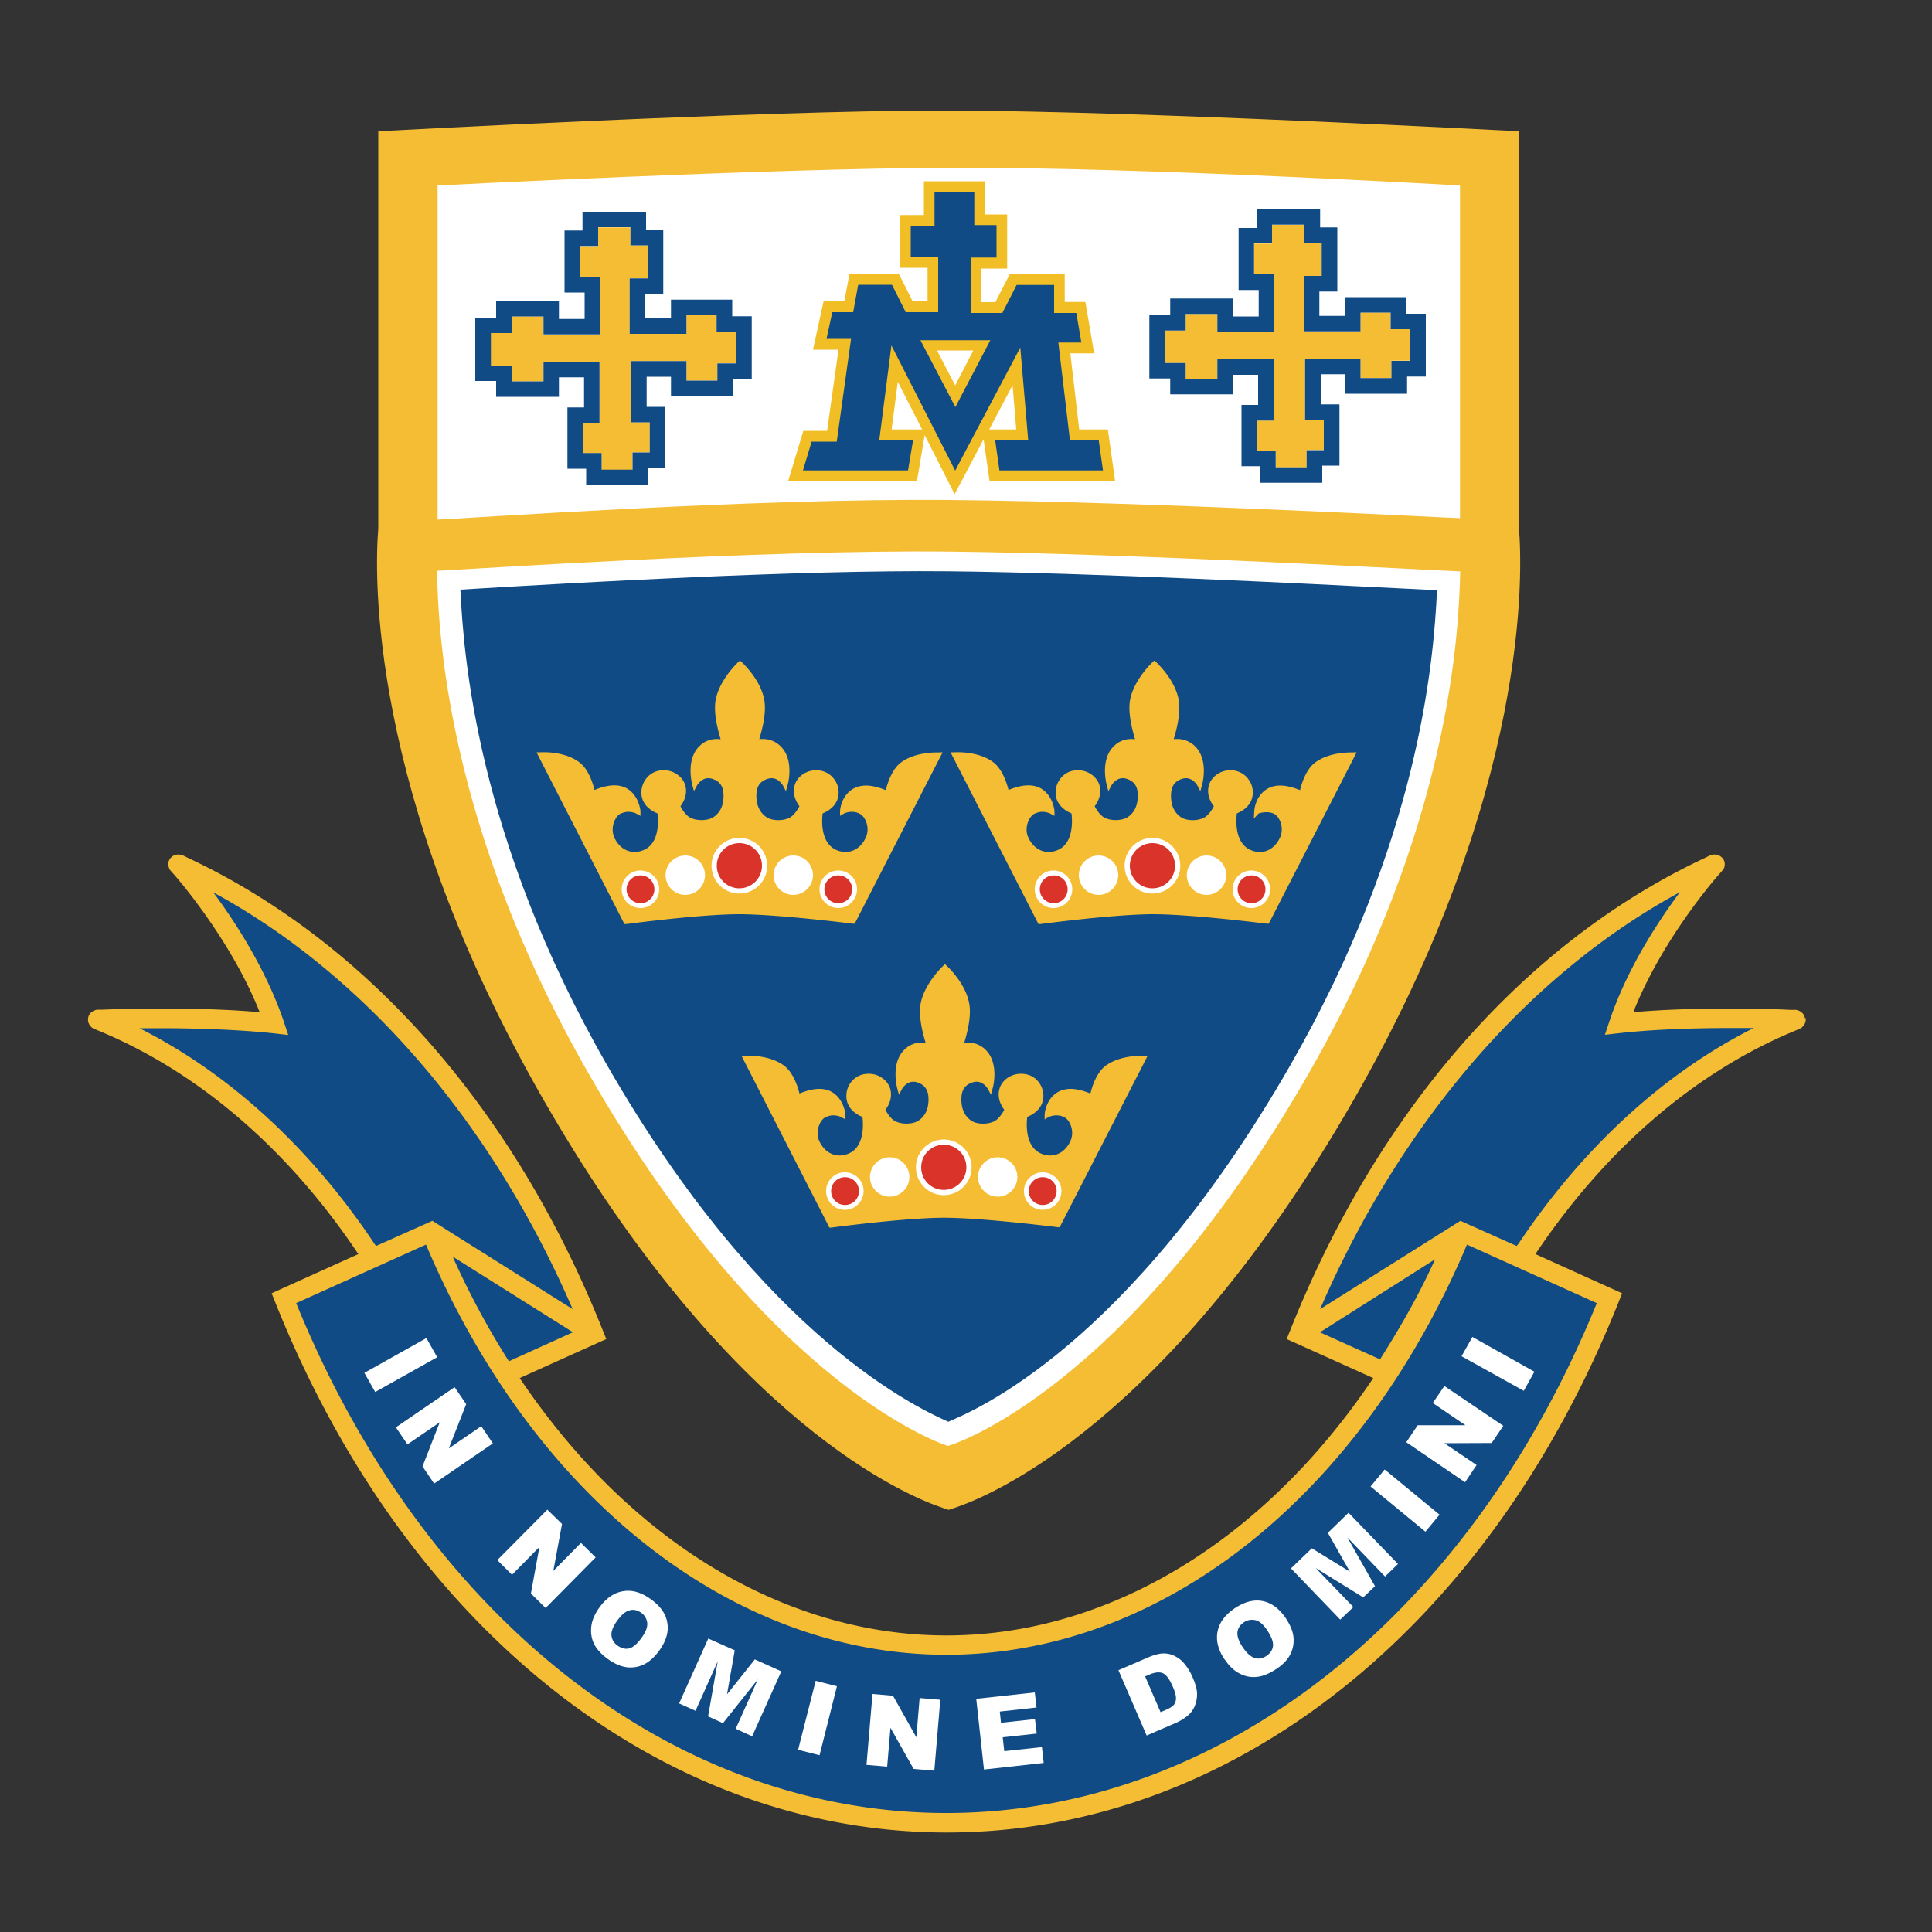
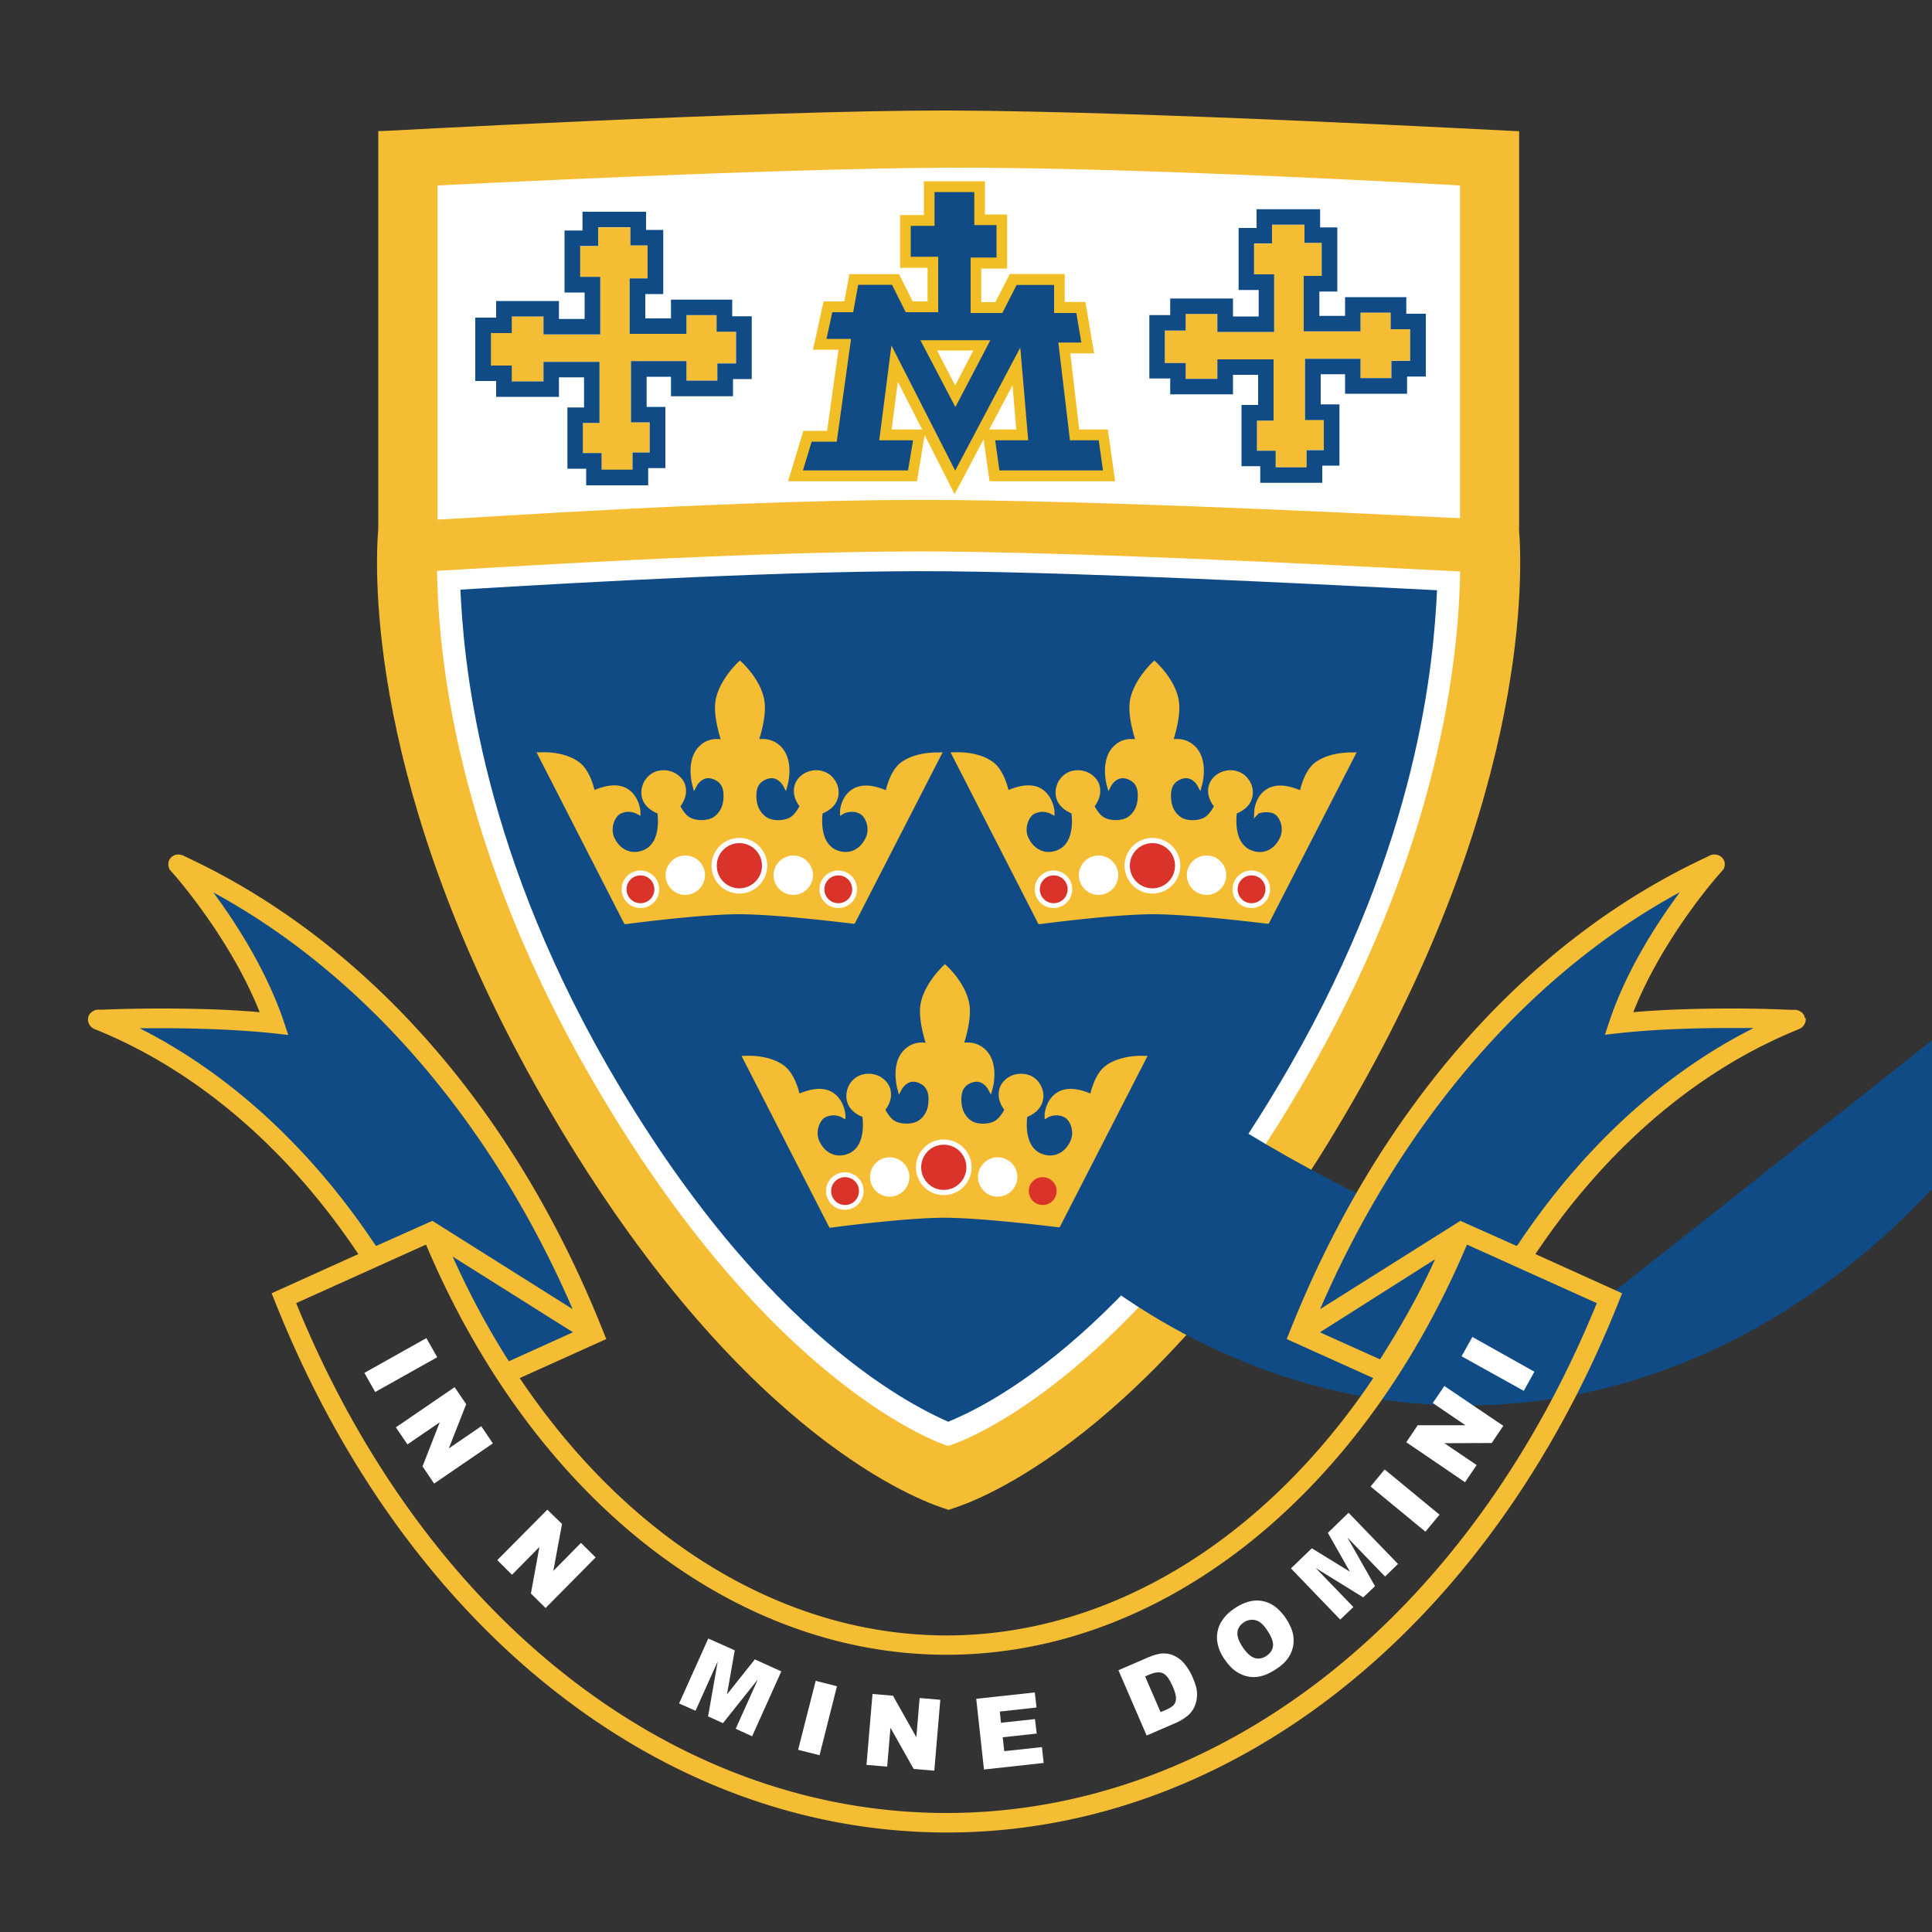
<svg xmlns="http://www.w3.org/2000/svg" id="CURRENT_SCHOOLS" data-name="CURRENT SCHOOLS" viewBox="0 0 100 100">
  <rect x="0" y="0" width="100" height="100" fill="#333333" stroke="none" />
  <defs>
    <style>.cls-1{fill:#fff}.cls-1,.cls-2,.cls-3,.cls-4,.cls-5{fill-rule:evenodd}.cls-2{fill:#da3329}.cls-3{fill:#f2be25}.cls-4{fill:#104b85}.cls-5{fill:#f4bd33}</style>
  </defs>
  <g id="trinity-college-perth--221">
    <g id="Page-1">
      <g id="trinity-horizontal-001">
        <path id="Fill-1" d="M49.1 28.81c7.69.08 19.11.66 23.98.9 1.07.05 1.84.09 2.22.11-.3 10.44-4.41 19.7-7.82 25.64-9.01 15.7-17.62 18.83-18.4 19.08-.88-.31-9.51-3.7-18.34-19.08-3.43-5.97-7.55-15.26-7.82-25.67.33-.02.93-.05 1.74-.1 4.81-.28 16.49-.97 24.45-.88m24.49-2.35c-4.74-.23-15.85-.77-24.48-.85-8.29-.09-19.72.61-24.43.89-.82.05-1.42.09-1.76.1V9.86c2.18-.11 17.52-.87 26.19-.91h.68c9.2 0 23.42.79 25.51.91v16.68c-.34-.02-.92-.04-1.7-.08m5.02.89V6.79l-.26-.01c-.19 0-19.07-1.03-29.26-1.06h-.36c-9.31 0-28.71 1.05-28.91 1.06h-.26v20.58c-.18 2.14-.61 13.6 8.56 29.58 9.64 16.79 18.9 20.53 20.69 21.12l.27.09.3-.1c1.76-.58 11.02-4.32 20.66-21.11 9.17-15.98 8.74-27.45 8.56-29.59" class="cls-5" />
        <path id="Fill-3" d="M75.58 26.82c-1.09-.03-15.8-.84-26.46-.94-10.12-.1-24.99.96-26.39 1.01h-.08V9.6s17.05-.88 26.46-.92c9.97-.04 26.46.92 26.46.92v17.22Zm0 2.74c-.07 3.13-.49 13.2-7.87 26.05-9.44 16.45-18.54 19.23-18.65 19.23 0 0-9.13-2.78-18.57-19.23-7.41-12.92-7.81-23-7.87-26.07h.07c1.31-.05 16.71-1.1 26.41-.99 9.69.1 25.16.98 26.38 1.02h.1Z" class="cls-1" />
        <path id="Fill-4" d="M49.09 29.57c-7.79-.08-19.53.61-23.94.87-.54.03-.98.06-1.32.08.16 3.3.81 12.8 7.59 24.61 8.2 14.29 16.3 17.84 17.66 18.46 1.27-.54 9.31-3.83 17.71-18.46 6.64-11.57 7.41-20.8 7.59-24.58-.42-.02-1.02-.05-1.79-.09-4.78-.24-15.96-.81-23.49-.89" class="cls-4" />
        <path id="Fill-5" d="M26.28 70.64a44.697 44.697 0 0 1-3.17-5.95l6.83 4.29-3.65 1.66" class="cls-4" />
        <path id="Fill-6" d="M29.94 68.11c-4.29-10.12-11.11-18.01-19.31-22.3l-.04.02c1.11 1.43 2.93 4.07 3.93 7.01l.19.54-.57-.06c-2.65-.28-5.69-.28-7.41-.25v.04c4.86 2.33 9.15 6.24 12.57 11.37l.13.16 2.94-1.31 7.57 4.77" class="cls-4" />
        <path id="Fill-7" d="m75.6 63.34 2.94 1.31.13-.16c3.42-5.13 7.72-9.04 12.57-11.37v-.04c-1.72-.03-4.77-.04-7.41.25l-.57.06.19-.54c1-2.95 2.83-5.58 3.93-7.01l-.04-.02c-8.2 4.29-15.03 12.18-19.31 22.3l7.57-4.77" class="cls-4" />
-         <path id="Fill-8" d="M82.78 67.46s.02-.07.02-.09l-6.94-3.13-.04.05c-5.51 13.1-15.77 21.22-26.84 21.22s-21.33-8.12-26.84-21.22l-.04-.05-6.94 3.13s.02.07.02.09c6.66 16.37 19.59 26.51 33.8 26.51s27.14-10.15 33.8-26.51" class="cls-4" />
+         <path id="Fill-8" d="M82.78 67.46s.02-.07.02-.09l-6.94-3.13-.04.05s-21.33-8.12-26.84-21.22l-.04-.05-6.94 3.13s.02.07.02.09c6.66 16.37 19.59 26.51 33.8 26.51s27.14-10.15 33.8-26.51" class="cls-4" />
        <path id="Fill-9" d="m68.03 68.98 6.56-4.16c-.93 2.11-1.95 3.9-3.11 5.71l-3.45-1.55" class="cls-4" />
        <path id="Stroke-10" d="m68.03 68.98 6.56-4.16c-.93 2.11-1.95 3.9-3.11 5.71l-3.45-1.55Z" style="fill:none;stroke:#005793;stroke-width:.2px" />
        <path id="Fill-11" d="m29.65 68.96-3.31 1.5c-1.07-1.68-2.05-3.5-2.91-5.42l6.23 3.92ZM11.02 46.18c7.83 4.25 14.42 11.88 18.62 21.58l-7.26-4.57-2.91 1.3-.06-.07c-3.33-5-7.54-8.86-12.19-11.2h1.13c1.53 0 3.77.05 5.78.26l.79.09-.25-.75c-.93-2.72-2.56-5.19-3.63-6.63Zm63.26 19c-.77 1.7-1.67 3.32-2.85 5.18l-3.11-1.4 5.96-3.78Zm4.29-.77-.07.08-2.91-1.3-7.26 4.57c4.2-9.7 10.79-17.33 18.62-21.58-1.07 1.44-2.71 3.9-3.63 6.63l-.25.75.79-.09c2.01-.22 4.25-.26 5.78-.26h1.13c-4.66 2.34-8.87 6.21-12.19 11.19ZM48.98 93.84c-14.12 0-27.01-10.1-33.65-26.39l6.72-3.03c5.54 13.1 15.85 21.23 26.94 21.23s21.4-8.13 26.94-21.23l6.72 3.03c-6.64 16.28-19.54 26.39-33.66 26.39ZM93.42 52.7c-.04-.3-.32-.41-.47-.43h-.29s-1.26-.07-3.01-.07c-1.91 0-3.62.06-5.11.19 1.52-3.85 4.38-7.07 4.41-7.1l.26-.3c.07-.13.13-.42-.1-.62a.543.543 0 0 0-.36-.14.56.56 0 0 0-.27.06l-.22.11c-9.3 4.35-16.93 13.04-21.48 24.46l-.18.45 4.48 2.02c-5.69 8.47-13.74 13.32-22.09 13.32S32.59 79.8 26.9 71.33l4.48-2.02-.18-.45C26.65 57.44 19.02 48.76 9.72 44.4l-.22-.11s-.13-.06-.27-.06-.27.05-.36.14c-.23.21-.16.5-.08.65l.24.27s2.9 3.28 4.41 7.1c-1.48-.13-3.2-.19-5.11-.19-1.74 0-3 .06-3.01.06h-.3c-.14.03-.42.14-.46.44-.04.3.17.49.3.55l.27.11c5.14 2.13 9.77 6.11 13.39 11.51l.03.04-4.49 2.03.18.45c6.75 16.94 20.07 27.46 34.77 27.46s28.02-10.52 34.77-27.46l.18-.45-4.49-2.03.03-.04c3.62-5.4 8.25-9.38 13.39-11.51l.28-.12c.12-.06.33-.25.29-.55Z" class="cls-5" />
        <path id="Fill-12" d="M48.64 38.95s-1.21-.08-2.01.52c-.47.35-.7 1.09-.78 1.43-.22-.09-.62-.24-1.03-.24-.2 0-.39.04-.55.11-.74.34-.79 1.18-.79 1.22v.24l.2-.12s.17-.09.41-.09c.14 0 .28.03.41.1.29.14.55.73.31 1.24-.29.62-.86.88-1.46.66-.91-.34-.81-1.6-.77-1.92.2-.08.69-.32.8-.85.07-.31 0-.64-.19-.9-.18-.26-.45-.42-.76-.47-.67-.09-1.17.33-1.29.74-.16.51.11.94.24 1.11-.09.16-.26.44-.47.57-.35.21-.97.2-1.26-.02-.33-.24-.5-.6-.5-1.09 0-.48.18-.75.59-.88.07-.02.14-.03.2-.03.37 0 .58.37.58.37l.16.3.09-.33c.02-.06.37-1.39-.45-2.07a1.3 1.3 0 0 0-.83-.3c-.07 0-.14 0-.19.01.13-.43.38-1.34.26-2.02-.18-1.06-1.13-1.93-1.17-1.97l-.09-.08-.09.08s-.98.91-1.17 1.97c-.12.68.13 1.59.26 2.02-.06 0-.12-.01-.19-.01-.31 0-.6.1-.83.3-.82.68-.46 2.02-.45 2.07l.09.33.16-.3s.21-.37.58-.37c.07 0 .13.01.2.03.41.13.59.4.59.88 0 .49-.16.85-.5 1.09-.29.21-.91.23-1.26.02-.22-.13-.4-.43-.47-.57.13-.17.4-.6.24-1.11-.13-.41-.62-.83-1.29-.74-.31.04-.58.21-.76.47-.19.27-.25.6-.19.9.12.53.6.77.81.85.04.33.14 1.59-.77 1.92-.59.22-1.17-.04-1.46-.66-.23-.5.03-1.1.31-1.24.13-.06.27-.1.41-.1.24 0 .41.09.41.09l.22.12v-.25s-.07-.88-.8-1.22c-.16-.07-.34-.11-.55-.11-.41 0-.81.15-1.03.24-.08-.34-.31-1.08-.78-1.43-.8-.61-2.01-.52-2.01-.52h-.21l4.55 8.89h.1s3.72-.5 5.8-.51c2.07 0 5.89.49 5.93.49h.09l4.55-8.87h-.21Z" class="cls-5" />
        <path id="Fill-13" d="M70.08 38.95s-1.21-.08-2.01.52c-.47.35-.7 1.09-.78 1.43-.22-.09-.62-.24-1.03-.24-.2 0-.39.04-.55.11-.74.34-.79 1.18-.79 1.22l-.02.38.24-.26c.08-.04.49-.14.8.01.29.14.55.73.31 1.24-.29.62-.87.89-1.46.66-.91-.34-.81-1.6-.77-1.92.2-.08.69-.32.8-.85.07-.31 0-.64-.19-.9-.18-.26-.45-.42-.76-.47-.67-.09-1.16.33-1.29.74-.16.51.11.94.25 1.11-.07.14-.25.43-.47.57-.35.21-.97.2-1.26-.02-.33-.24-.49-.6-.49-1.09 0-.48.18-.75.58-.88.07-.02.14-.03.2-.03.37 0 .58.37.58.37l.16.3.09-.33c.02-.06.37-1.39-.45-2.07a1.3 1.3 0 0 0-.83-.3c-.07 0-.14 0-.19.01.13-.43.38-1.34.26-2.02-.18-1.06-1.13-1.93-1.17-1.97l-.09-.08-.09.08s-.98.91-1.17 1.97c-.12.68.13 1.59.26 2.02-.06 0-.12-.01-.19-.01-.31 0-.6.1-.83.3-.82.68-.46 2.02-.45 2.07l.09.33.16-.3s.21-.37.58-.37c.07 0 .13.01.2.03.4.13.59.4.58.88 0 .49-.16.85-.5 1.09-.29.21-.91.23-1.26.02-.22-.13-.4-.43-.47-.57.13-.17.4-.6.24-1.11-.13-.41-.62-.83-1.29-.74-.31.04-.58.21-.76.47-.19.27-.25.6-.19.9.12.53.6.77.8.85.04.33.14 1.59-.77 1.92-.59.22-1.17-.04-1.46-.66-.24-.5.03-1.1.31-1.24.13-.06.27-.1.41-.1.24 0 .41.09.41.09l.22.12v-.25s-.07-.88-.8-1.22c-.16-.07-.34-.11-.55-.11-.41 0-.81.15-1.03.24-.08-.34-.32-1.08-.78-1.43-.8-.61-2.01-.52-2.01-.52h-.21l4.55 8.89h.1s3.72-.5 5.8-.51c2.07 0 5.89.49 5.93.49h.09l4.55-8.87h-.21Z" class="cls-5" />
        <path id="Fill-14" d="M59.23 54.65s-1.21-.08-2.01.52c-.47.35-.7 1.09-.78 1.43-.22-.09-.62-.24-1.03-.24-.2 0-.39.04-.55.11-.73.34-.79 1.18-.79 1.22v.25l.2-.12s.17-.09.41-.09c.14 0 .28.03.41.1.29.14.55.73.31 1.24-.29.62-.87.88-1.46.66-.91-.34-.81-1.6-.77-1.92.2-.08.69-.32.81-.85.07-.31 0-.64-.19-.91-.18-.26-.45-.42-.76-.46-.67-.09-1.17.33-1.29.74-.16.51.11.94.24 1.11-.07.14-.25.43-.47.57-.35.21-.97.2-1.26-.02-.33-.24-.49-.6-.49-1.09 0-.48.18-.75.59-.88.07-.02.14-.03.2-.03.37 0 .58.37.58.37l.16.3.09-.33c.02-.06.37-1.39-.45-2.07a1.3 1.3 0 0 0-.83-.3c-.07 0-.14 0-.19.01.13-.43.38-1.34.26-2.01-.18-1.06-1.13-1.94-1.17-1.97l-.09-.09-.09.09s-.98.91-1.17 1.97c-.12.68.13 1.59.26 2.01-.06 0-.12-.01-.19-.01-.31 0-.6.1-.83.3-.82.68-.46 2.02-.45 2.07l.09.33.16-.3s.21-.37.58-.37c.07 0 .13.01.2.03.4.13.59.4.59.88 0 .49-.16.85-.5 1.09-.29.21-.91.23-1.26.02-.22-.13-.4-.43-.47-.57.13-.17.4-.6.24-1.11-.13-.41-.62-.83-1.29-.74-.31.04-.58.21-.76.46-.19.27-.25.6-.19.91.12.53.6.77.81.85.04.33.14 1.59-.77 1.92-.59.22-1.17-.04-1.46-.66-.23-.51.03-1.1.31-1.24.13-.06.27-.1.41-.1.24 0 .41.09.41.09l.22.12v-.25s-.07-.88-.8-1.22c-.16-.07-.34-.11-.55-.11-.41 0-.81.15-1.03.24-.08-.34-.32-1.08-.78-1.43-.8-.61-2.01-.52-2.01-.52h-.21l4.55 8.89h.1s3.72-.5 5.8-.51c2.07 0 5.89.49 5.93.49h.09l4.55-8.87h-.21Z" class="cls-5" />
        <path id="Fill-15" d="m46.31 18.81-.48 3.7h1.76l-.35 2.12h-6.05l.61-2.05h1.27l.67-4.76h-1.3l.42-1.94h1.08l.26-1.42h2.15l.71 1.42h1.23v-2.31h-1.42v-2.16h1.23V9.66h2.61v1.71h1.15v2.24h-1.34v2.31h1.19l.74-1.46h2.39v1.46h1.11l.36 2.09H55.1l.53 4.5h1.48l.31 2.12h-5.93l-.31-2.12h1.73l-.3-3.55-3.18 6-3.12-6.15z" class="cls-4" />
        <path id="Fill-16" d="m51.2 22.23 1.21-2.29.19 2.29h-1.4Zm-5.05 0 .32-2.47 1.26 2.47h-1.58Zm4.84-12.85h-3.17v1.75h-1.23v2.73h1.42v1.74h-.77l-.55-1.1-.16-.31h-2.57l-.08.46-.18.95h-1.07l-.1.44-.3 1.38-.15.68h1.32l-.59 4.2h-1.23l-.12.4-.45 1.49-.22.72h6.67l.08-.47.26-1.56.06-.36 1.06 2.09.49.97.51-.96.99-1.88.02.13.22 1.56.07.48h6.5l-.09-.64-.22-1.56-.07-.48h-1.48l-.46-3.94h1.23l-.11-.66-.26-1.53-.08-.47h-1.07v-1.45h-2.84l-.16.31-.59 1.15h-.73V13.9h1.34v-2.8h-1.15V9.39Zm-.56.56v1.71h1.15v1.68h-1.34v2.87h1.64l.74-1.45h1.94v1.45h1.15l.26 1.53h-1.19l.6 5.06h1.49l.22 1.56h-5.36l-.22-1.56h1.71l-.41-4.8-3.37 6.37-3.3-6.48-.63 4.91h1.75L47 24.35h-5.44l.45-1.49h1.3l.74-5.32h-1.27l.3-1.38h1.08l.26-1.42h1.75l.71 1.42h1.68v-2.87h-1.42v-1.6h1.23V9.94h2.05Z" class="cls-3" />
        <path id="Fill-17" d="M32.74 24.32h-1.6v-.86h-.97v-1.57h.86v-3.16h-2.91v1.01h-1.64v-.82H25.4v-1.68h1.08v-.86h1.64v.94h2.94v-2.98h-1.04v-1.6h.93v-.97h1.68v.93h.89v1.71h-.93v2.87h2.94v-.97h1.57v.86h1v1.63h-.97v.9h-1.6v-1.01h-2.87v3.17h.97v1.56h-.89v.9z" class="cls-5" />
        <path id="Fill-18" d="M33.43 10.96h-3.28v.97h-.93v3.21h1.04v1.37h-1.33v-.93h-3.25v.86H24.6v3.28h1.08v.82h3.25v-1.01h1.3v1.56h-.86v3.17h.97v.86h3.21v-.89h.89v-3.17h-.97V19.5h1.26v1.01h3.21v-.89h.97v-3.25H37.9v-.86h-3.17v.97H33.4v-1.26h.93V11.9h-.89v-.93Zm-.8.81v.93h.89v1.71h-.93v2.87h2.94v-.97h1.56v.86h1.01v1.64h-.97v.89h-1.6v-1.01h-2.87v3.17h.97v1.56h-.89v.89h-1.6v-.86h-.97v-1.56h.86v-3.16h-2.9v1.01h-1.64v-.82h-1.08v-1.68h1.08v-.86h1.64v.93h2.94v-2.98h-1.04v-1.6h.93v-.97h1.68Z" class="cls-4" />
        <path id="Fill-19" d="M67.63 24.19h-1.6v-.86h-.97v-1.56h.85V18.6h-2.9v1.01h-1.64v-.82h-1.08v-1.68h1.08v-.86h1.64v.93h2.94v-2.97h-1.04v-1.6h.93v-.97h1.68v.93h.89v1.71h-.93v2.87h2.94v-.97h1.56v.86h1.01v1.63h-.97v.9h-1.6v-1.01h-2.87v3.17h.97v1.56h-.89v.9z" class="cls-5" />
        <path id="Fill-20" d="M68.32 10.83h-3.28v.97h-.93v3.21h1.04v1.37h-1.33v-.93h-3.25v.86h-1.08v3.28h1.08v.82h3.25V19.4h1.3v1.56h-.86v3.17h.97v.86h3.21v-.89h.89v-3.17h-.97v-1.56h1.26v1.01h3.21v-.89h.97v-3.25h-1.01v-.86h-3.17v.97h-1.33v-1.26h.93v-3.32h-.89v-.93Zm-.8.81v.93h.89v1.71h-.93v2.87h2.94v-.97h1.56v.86h1.01v1.64h-.97v.89h-1.6v-1h-2.87v3.17h.97v1.56h-.89v.89h-1.6v-.86h-.97v-1.56h.86V18.6h-2.91v1.01h-1.64v-.82h-1.08v-1.68h1.08v-.86h1.64v.93h2.94V14.2h-1.04v-1.6h.93v-.97h1.68Z" class="cls-4" />
        <path id="Fill-21" d="M48.06 17.87h2.75l-1.37 2.64-1.38-2.64z" class="cls-1" />
        <path id="Fill-22" d="M51.25 17.61h-3.61l1.81 3.46 1.81-3.46Zm-.87.53-.94 1.81-.94-1.81h1.89Z" class="cls-3" />
        <path id="Fill-23" d="M44.7 61.65a.97.97 0 1 1-1.942-.002.97.97 0 0 1 1.942.002" class="cls-1" />
        <path id="Fill-24" d="M44.46 61.65c0 .4-.32.72-.72.72s-.72-.32-.72-.72.32-.72.72-.72.72.32.72.72" class="cls-2" />
-         <path id="Fill-25" d="M54.94 61.65a.97.97 0 1 1-1.942-.002.97.97 0 0 1 1.942.002" class="cls-1" />
        <path id="Fill-26" d="M54.69 61.65c0 .4-.32.72-.72.72s-.72-.32-.72-.72.32-.72.72-.72.72.32.72.72" class="cls-2" />
        <path id="Fill-27" d="M47.07 60.92c0 .56-.46 1.02-1.02 1.02s-1.02-.46-1.02-1.02.46-1.02 1.02-1.02 1.02.46 1.02 1.02" class="cls-1" />
        <path id="Fill-28" d="M52.66 60.92c0 .56-.46 1.02-1.02 1.02s-1.02-.46-1.02-1.02.46-1.02 1.02-1.02 1.02.46 1.02 1.02" class="cls-1" />
        <path id="Fill-29" d="M50.29 60.42a1.44 1.44 0 1 1-2.88 0 1.44 1.44 0 0 1 2.88 0" class="cls-1" />
        <path id="Fill-30" d="M50.02 60.42c0 .64-.52 1.17-1.17 1.17s-1.17-.52-1.17-1.17.52-1.17 1.17-1.17 1.17.52 1.17 1.17" class="cls-2" />
        <path id="Fill-31" d="M34.12 46.03a.97.97 0 1 1-1.942-.002.97.97 0 0 1 1.942.002" class="cls-1" />
        <path id="Fill-32" d="M33.87 46.03c0 .4-.32.72-.72.72s-.72-.32-.72-.72.32-.72.72-.72.72.32.72.72" class="cls-2" />
        <path id="Fill-33" d="M44.36 46.03a.97.97 0 1 1-1.942-.002.97.97 0 0 1 1.942.002" class="cls-1" />
        <path id="Fill-34" d="M44.11 46.03c0 .4-.32.72-.72.72s-.72-.32-.72-.72.32-.72.72-.72.72.32.72.72" class="cls-2" />
        <path id="Fill-35" d="M36.49 45.3c0 .56-.46 1.02-1.02 1.02s-1.02-.46-1.02-1.02.46-1.02 1.02-1.02 1.02.45 1.02 1.02" class="cls-1" />
        <path id="Fill-36" d="M42.08 45.3c0 .56-.46 1.02-1.02 1.02s-1.02-.46-1.02-1.02.46-1.02 1.02-1.02 1.02.45 1.02 1.02" class="cls-1" />
        <path id="Fill-37" d="M39.71 44.81a1.44 1.44 0 1 1-2.88 0 1.44 1.44 0 0 1 2.88 0" class="cls-1" />
        <path id="Fill-38" d="M39.44 44.81c0 .64-.52 1.17-1.17 1.17s-1.17-.52-1.17-1.17.52-1.17 1.17-1.17 1.17.52 1.17 1.17" class="cls-2" />
        <path id="Fill-39" d="M55.5 46.03a.97.97 0 1 1-1.942-.002.97.97 0 0 1 1.942.002" class="cls-1" />
        <path id="Fill-40" d="M55.26 46.03c0 .4-.32.72-.72.72s-.72-.32-.72-.72.32-.72.72-.72.72.32.72.72" class="cls-2" />
        <path id="Fill-41" d="M65.74 46.03a.97.97 0 1 1-1.942-.002.97.97 0 0 1 1.942.002" class="cls-1" />
        <path id="Fill-42" d="M65.5 46.03c0 .4-.32.72-.72.72s-.72-.32-.72-.72.32-.72.72-.72.72.32.72.72" class="cls-2" />
        <path id="Fill-43" d="M57.88 45.3c0 .56-.46 1.02-1.02 1.02s-1.02-.46-1.02-1.02.46-1.02 1.02-1.02 1.02.45 1.02 1.02" class="cls-1" />
        <path id="Fill-44" d="M63.47 45.3c0 .56-.46 1.02-1.02 1.02s-1.02-.46-1.02-1.02.46-1.02 1.02-1.02 1.02.45 1.02 1.02" class="cls-1" />
        <path id="Fill-45" d="M61.09 44.81a1.44 1.44 0 1 1-2.88 0 1.44 1.44 0 0 1 2.88 0" class="cls-1" />
        <path id="Fill-46" d="M60.82 44.81c0 .64-.52 1.17-1.17 1.17s-1.17-.52-1.17-1.17.52-1.17 1.17-1.17 1.17.52 1.17 1.17" class="cls-2" />
        <path id="Fill-61" d="m22.07 69.26.56.99-3.21 1.8-.56-.99 3.21-1.8z" class="cls-1" />
        <path id="Fill-62" d="m23.53 71.8.6.88-.9 2.29 1.68-1.15.6.89-3.04 2.08-.6-.89.89-2.28-1.67 1.14-.6-.88 3.04-2.08z" class="cls-1" />
        <path id="Fill-63" d="m28.33 78.14.76.74-.45 2.43 1.43-1.45.76.75-2.59 2.62-.76-.75.44-2.41-1.42 1.44-.76-.76 2.59-2.61z" class="cls-1" />
-         <path id="Fill-64" d="M31.95 83.88c-.22.3-.32.56-.3.77.02.21.12.39.32.53s.4.19.6.14c.2-.05.42-.24.66-.58.2-.28.29-.53.27-.74a.736.736 0 0 0-.32-.53c-.19-.13-.38-.18-.59-.12-.21.05-.42.23-.64.53m-.93-.67c.35-.49.76-.77 1.23-.85.47-.08.94.06 1.43.41.5.36.79.76.86 1.23.08.46-.06.93-.4 1.41-.25.35-.52.59-.79.73-.28.14-.57.19-.89.16-.31-.04-.63-.17-.97-.41-.34-.24-.58-.5-.72-.76-.14-.27-.2-.56-.17-.9.03-.33.17-.67.42-1.02" class="cls-1" />
        <path id="Fill-65" d="m36.66 84.81 1.37.61-.4 2.28 1.44-1.81 1.37.62-1.51 3.36-.85-.39 1.15-2.56-1.81 2.27-.77-.35.5-2.85L36 88.55l-.85-.38 1.51-3.36z" class="cls-1" />
        <path id="Fill-66" d="m42.22 87 1.1.28-.9 3.57-1.11-.28.91-3.57z" class="cls-1" />
        <path id="Fill-67" d="m45.16 87.68 1.06.09 1.21 2.15.17-2.03 1.07.09-.31 3.67-1.07-.09-1.2-2.13-.17 2.01-1.07-.09.31-3.67z" class="cls-1" />
        <path id="Fill-68" d="m50.53 87.93 3.03-.33.09.78-1.9.21.06.58 1.76-.19.09.75-1.76.19.08.72 1.95-.21.09.82-3.09.34-.4-3.66z" class="cls-1" />
        <path id="Fill-69" d="m59.27 86.77.8 1.85.26-.11c.22-.09.36-.19.43-.27.07-.09.11-.2.11-.35 0-.14-.06-.35-.18-.62-.16-.36-.32-.58-.49-.66-.17-.08-.4-.06-.67.05l-.26.11Zm-1.38-.32 1.55-.67c.31-.13.57-.2.79-.2.22 0 .43.05.62.16.19.1.36.24.5.43.14.18.27.39.37.62.16.36.24.66.24.89 0 .23-.04.45-.13.65s-.21.35-.35.47c-.2.16-.4.28-.58.36l-1.55.67-1.46-3.38Z" class="cls-1" />
        <path id="Fill-70" d="M64.33 85.27c.21.31.42.49.62.55.2.06.41.02.6-.11.2-.14.32-.31.34-.52.02-.21-.08-.48-.31-.82-.19-.29-.39-.46-.6-.51a.754.754 0 0 0-.61.12c-.19.13-.3.3-.32.51-.02.21.07.47.28.78m-.94.63c-.34-.5-.46-.98-.37-1.45.09-.46.38-.86.88-1.2.51-.34.99-.47 1.45-.38.46.09.85.38 1.19.87.24.36.38.69.41 1 .03.31-.02.6-.16.88s-.38.54-.72.76c-.34.23-.67.37-.97.41-.3.04-.6 0-.9-.15-.3-.14-.57-.39-.81-.75" class="cls-1" />
        <path id="Fill-71" d="m66.82 81.18 1.08-1.04 1.97 1.21-1.14-2.01 1.07-1.04 2.56 2.65-.67.65-1.95-2.02 1.43 2.52-.61.58-2.46-1.52 1.95 2.02-.68.65-2.55-2.65z" class="cls-1" />
        <path id="Fill-72" d="m70.94 76.94.73-.88 2.84 2.34-.73.88-2.84-2.34z" class="cls-1" />
        <path id="Fill-73" d="m72.79 74.65.59-.88h2.47l-1.69-1.15.6-.88 3.05 2.06-.6.89-2.45.01 1.67 1.13-.6.89-3.04-2.07z" class="cls-1" />
        <path id="Fill-74" d="m75.65 70.2.56-1 3.21 1.8-.55.99-3.22-1.79z" class="cls-1" />
      </g>
    </g>
  </g>
</svg>